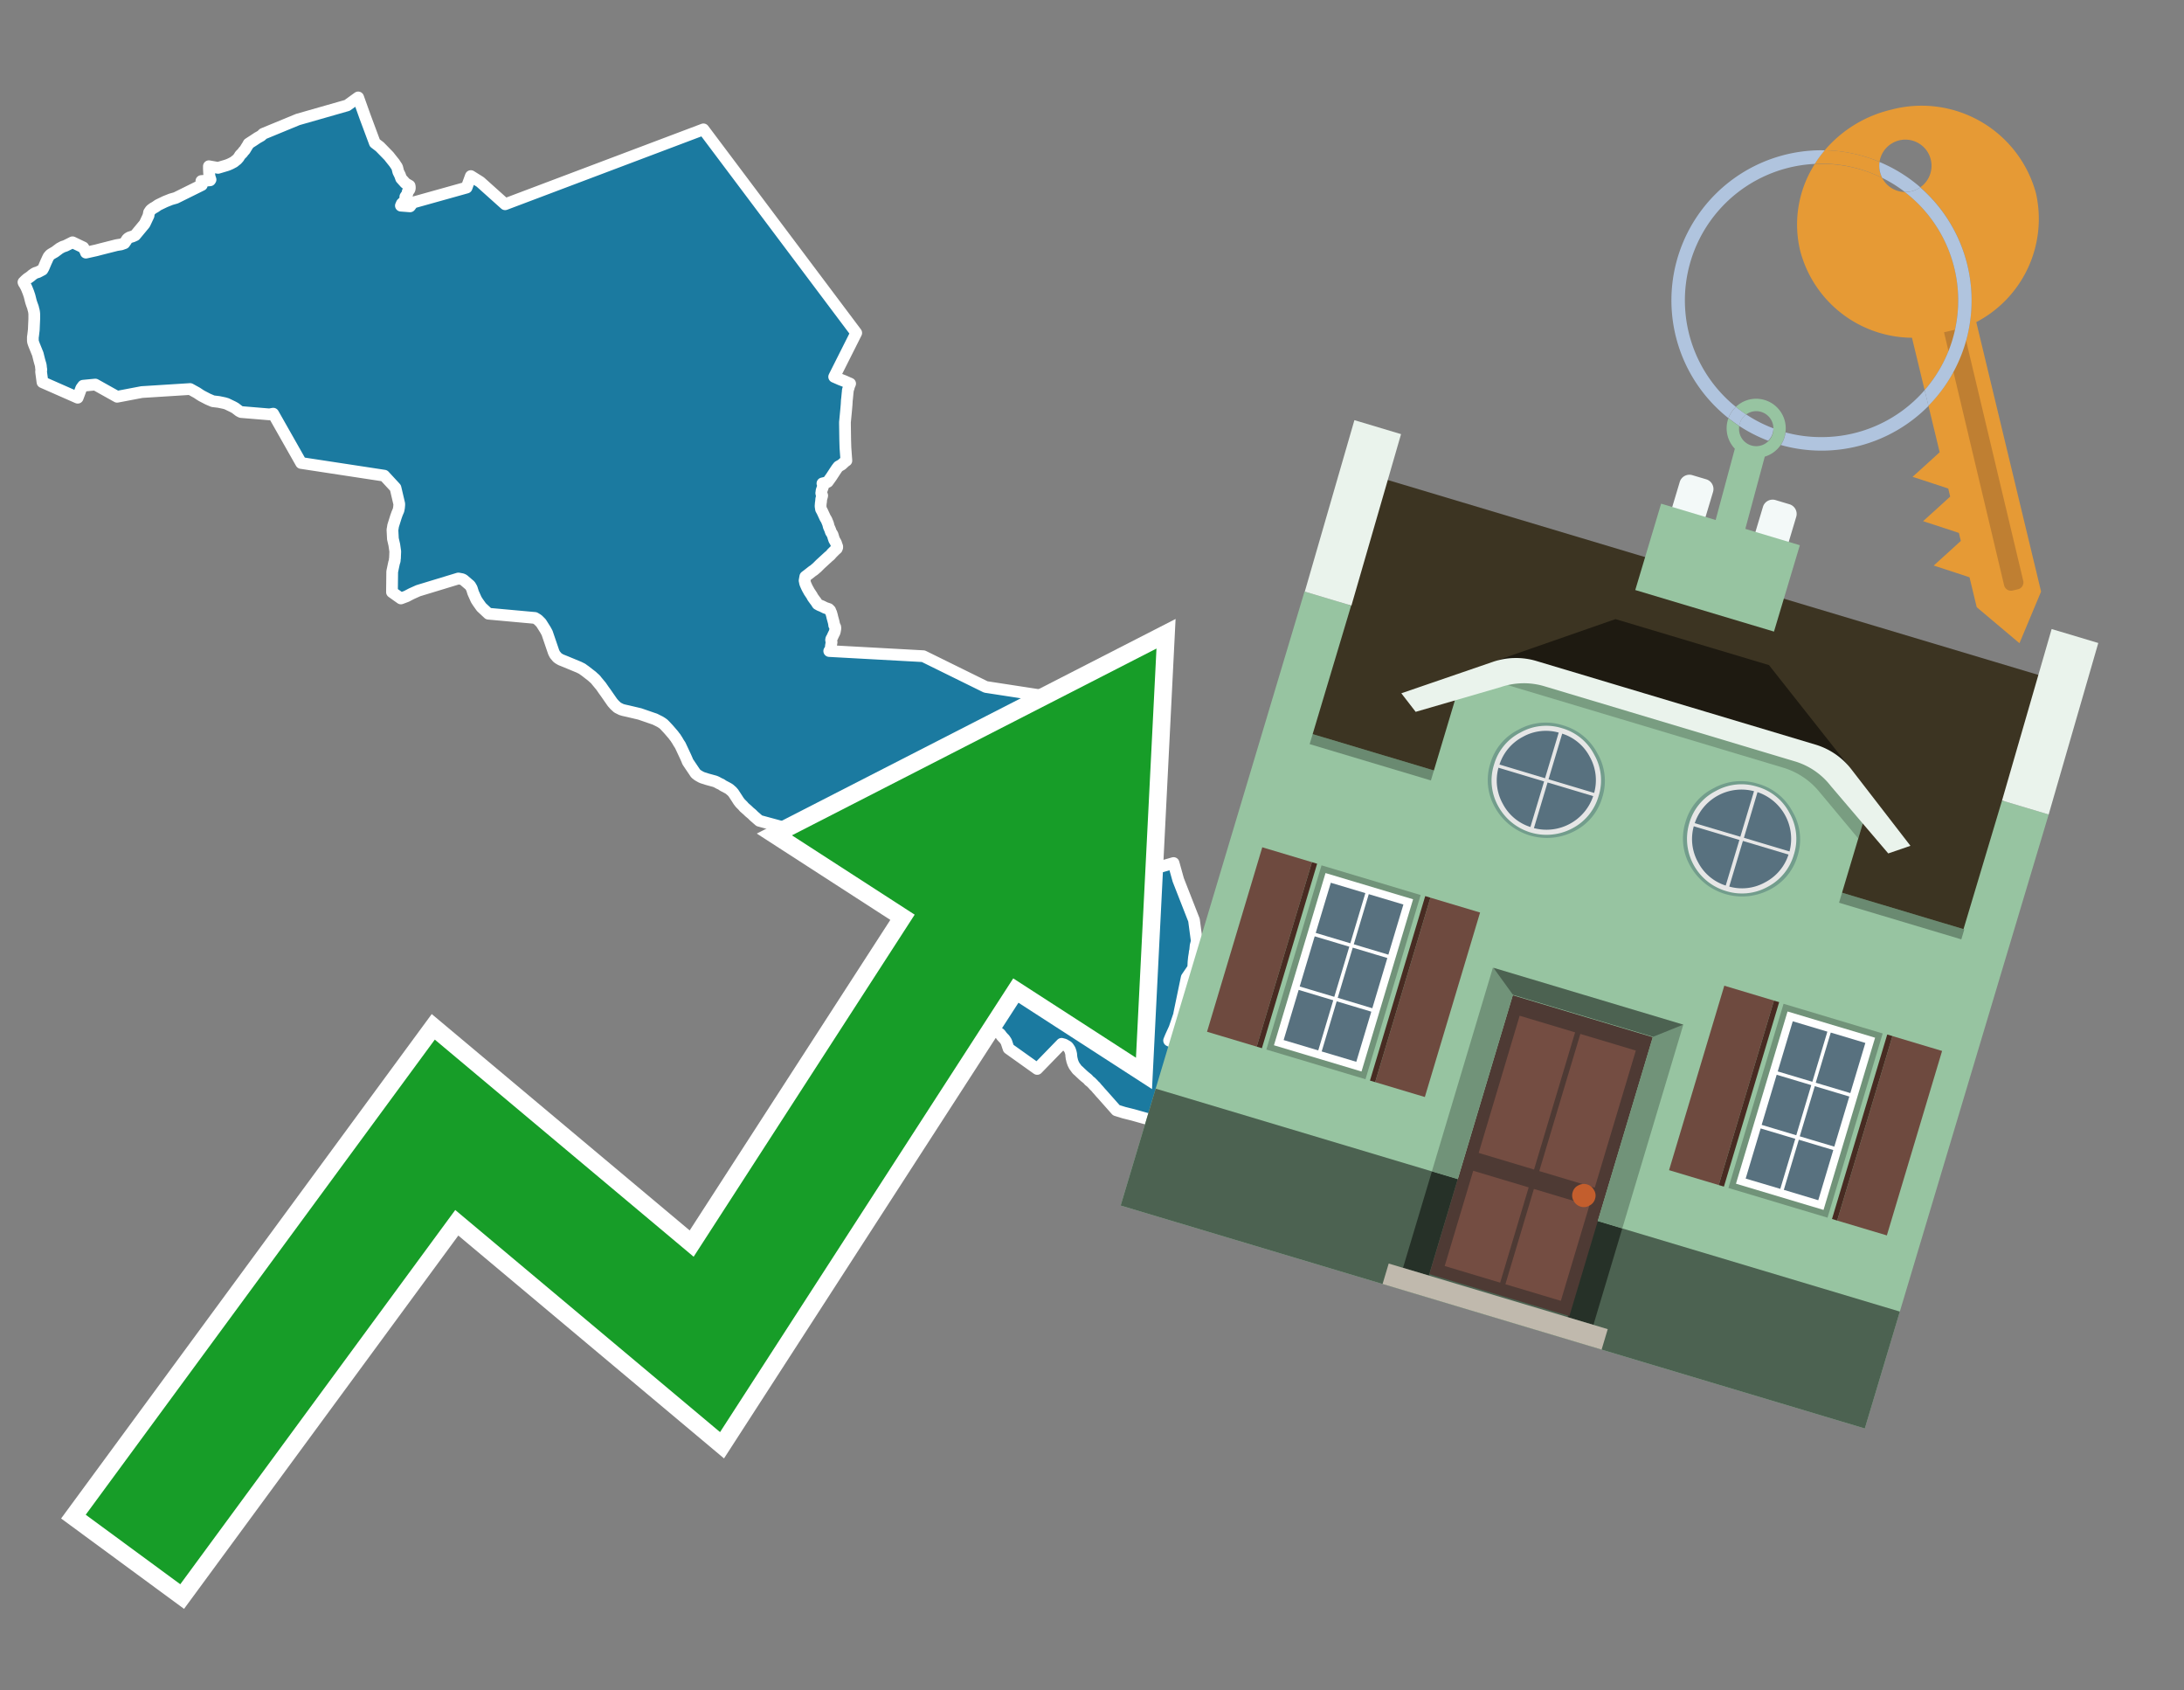
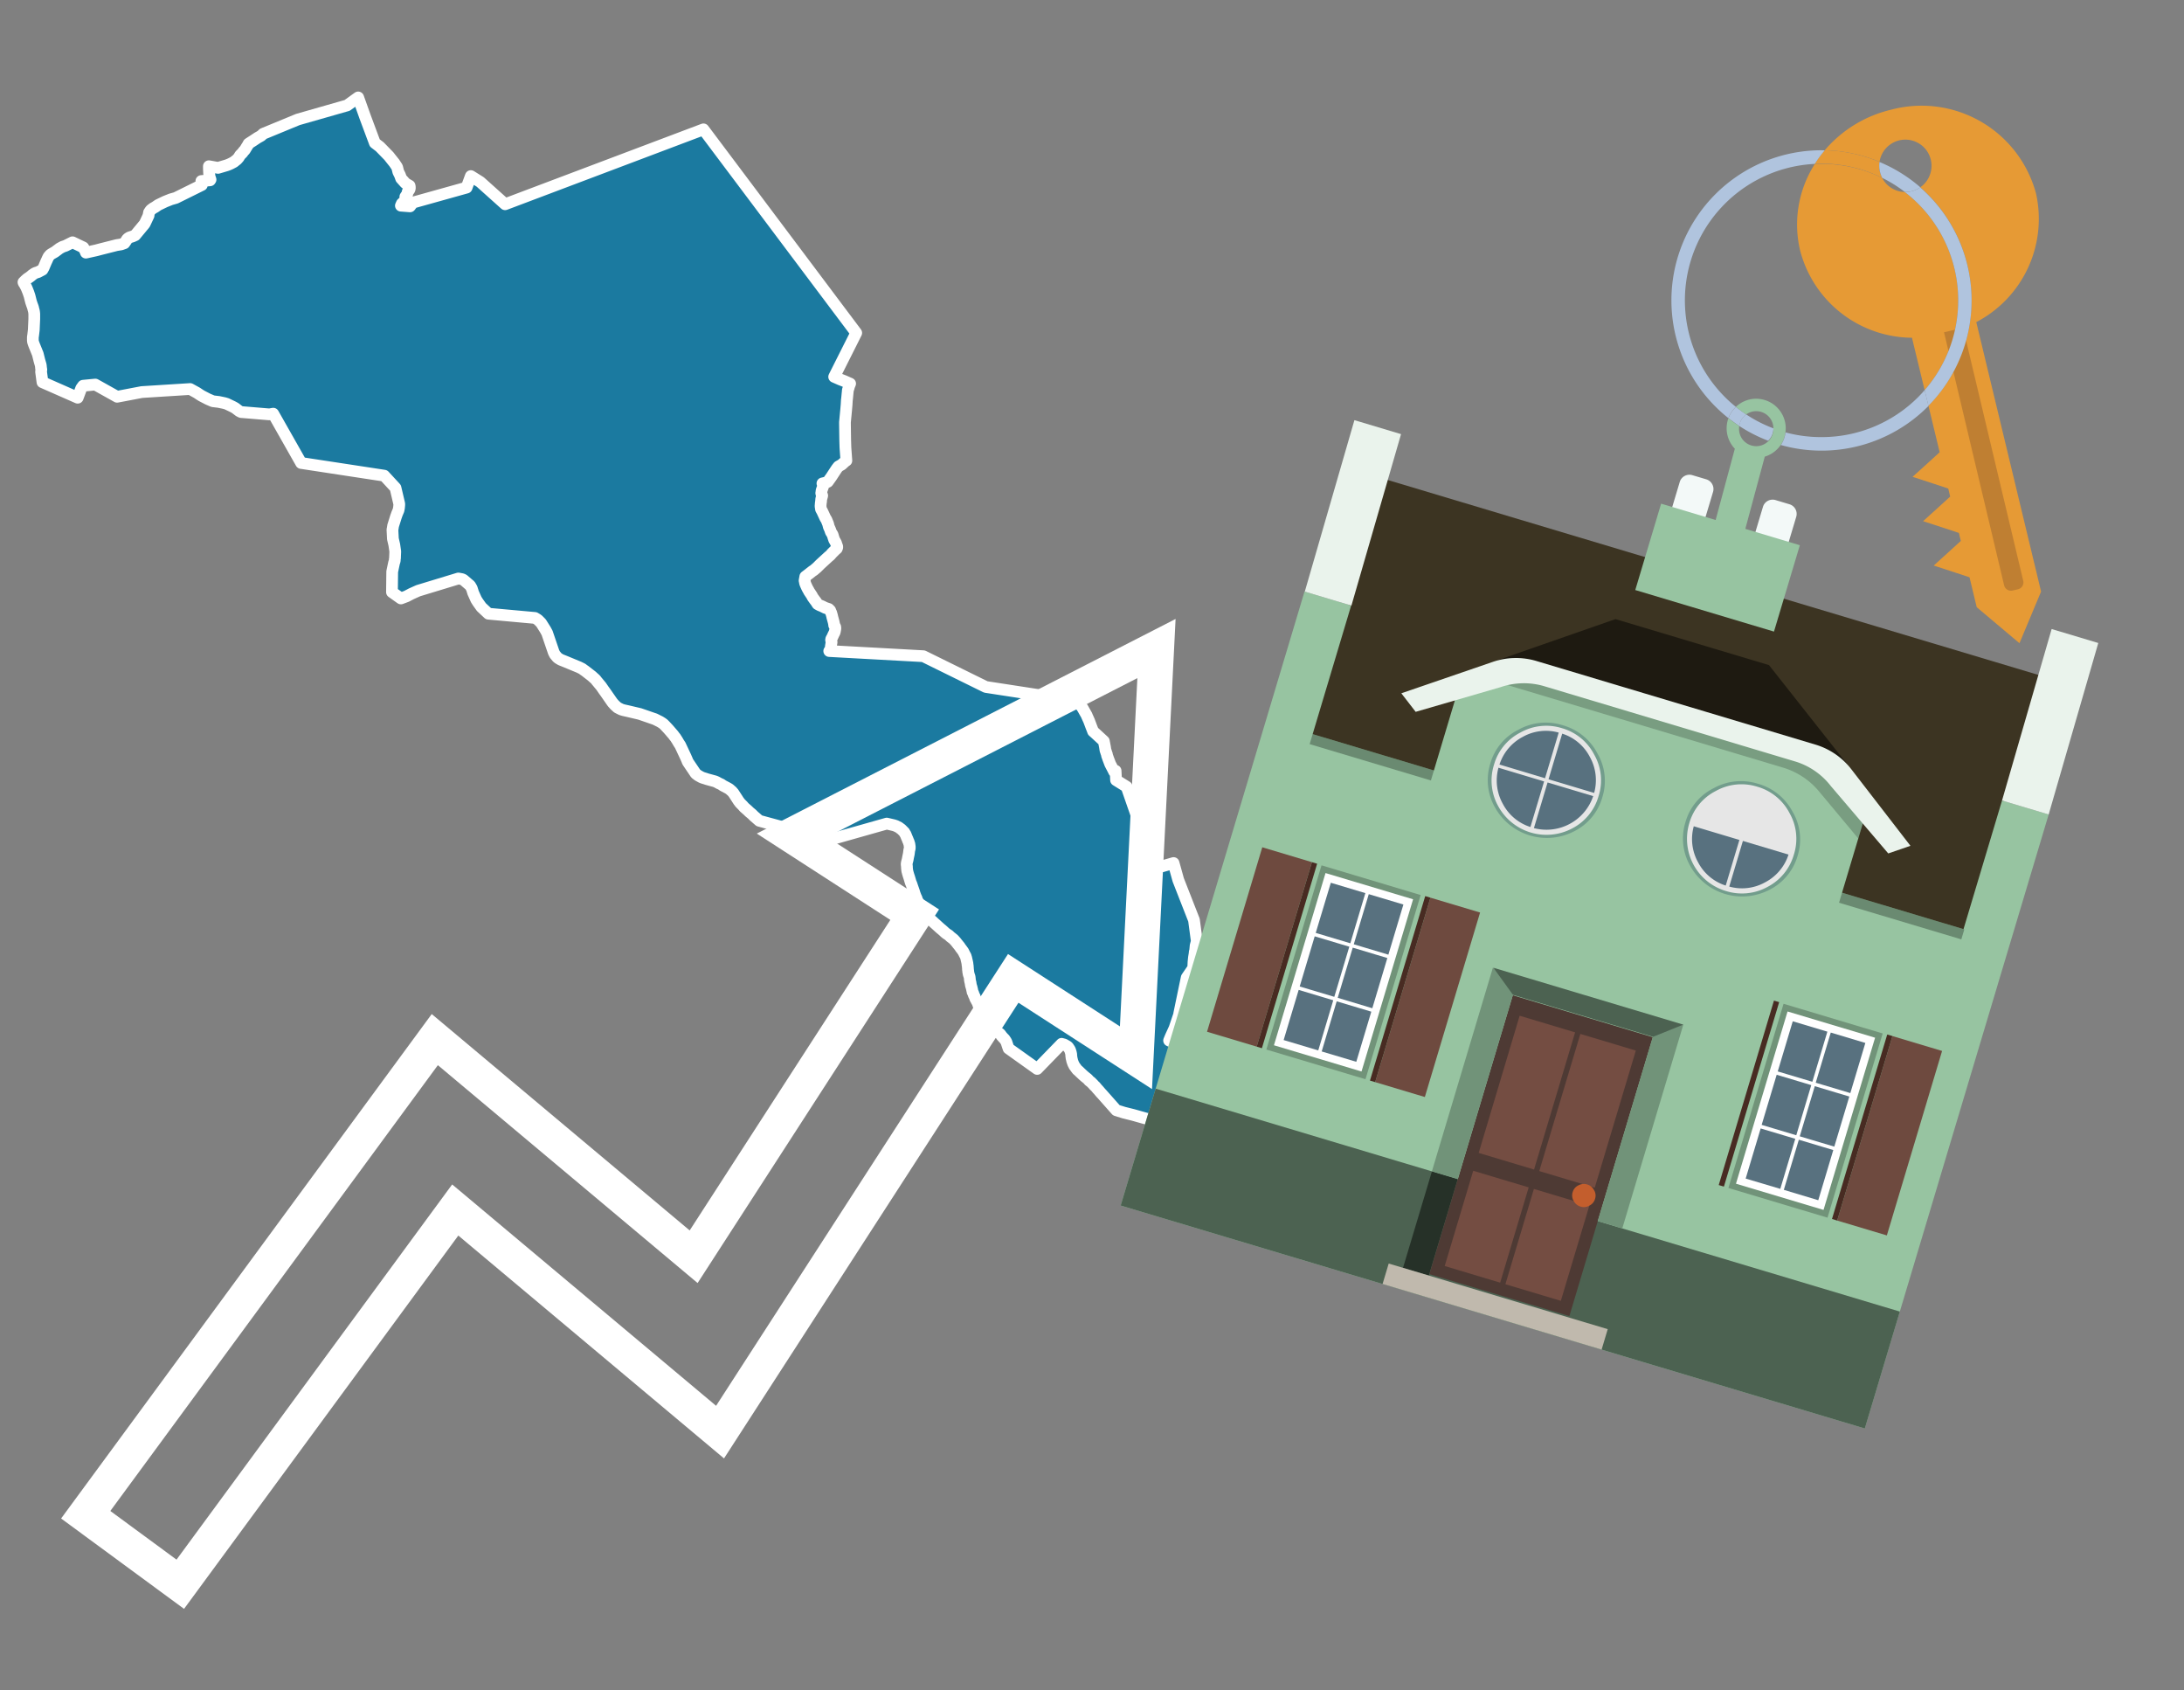
<svg xmlns="http://www.w3.org/2000/svg" id="Text" width="93.05" height="72" viewBox="0 0 93.05 72">
  <rect x="0" y="0" width="93.05" height="72" fill="#808080" stroke="none" />
  <polygon points="5.16,10.41 5.3,10.36 5.37,10.26 5.4,10.21 5.43,10.17 5.47,10.14 5.52,10.11 5.65,10.07 5.76,10.02 6.15,9.55 6.17,9.52 6.33,9.18 6.33,9.15 6.34,9.11 6.35,9.05 6.37,9.02 6.39,8.99 6.41,8.96 6.44,8.93 6.48,8.9 6.52,8.87 6.61,8.82 6.74,8.73 7.03,8.59 7.28,8.49 7.49,8.43 8.6,7.88 8.58,7.71 8.95,7.68 8.97,7.65 8.93,7.53 8.91,7.39 8.9,7.18 8.9,7.08 9.29,7.15 9.66,7.04 9.74,7.01 9.83,6.97 9.98,6.89 10.01,6.86 10.09,6.8 10.17,6.71 10.23,6.61 10.3,6.54 10.33,6.51 10.38,6.44 10.43,6.39 10.49,6.29 10.54,6.21 10.56,6.18 10.59,6.12 10.68,6.06 10.79,5.99 10.88,5.93 10.97,5.87 11.06,5.82 11.13,5.78 11.16,5.75 11.21,5.7 12.69,5.09 14.79,4.49 15.26,4.15 15.56,4.99 15.97,6.09 16.18,6.25 16.57,6.65 16.64,6.74 16.8,6.94 16.92,7.12 16.96,7.28 16.97,7.32 17.04,7.46 17.08,7.57 17.09,7.6 17.26,7.79 17.31,7.83 17.45,7.91 17.46,7.96 17.46,8.03 17.45,8.06 17.43,8.1 17.39,8.14 17.37,8.17 17.36,8.22 17.35,8.27 17.33,8.3 17.29,8.35 17.27,8.38 17.27,8.46 17.27,8.52 17.25,8.55 17.12,8.67 17.08,8.76 17.47,8.79 17.59,8.63 19.88,7.99 20.06,7.5 20.46,7.75 21.52,8.7 29.97,5.51 36.48,14.18 35.54,16.05 35.7,16.12 35.79,16.16 35.97,16.23 36.15,16.31 36.22,16.34 36.17,16.46 36.16,16.51 36.12,16.63 36.12,16.67 36.11,16.76 36.09,16.97 36.08,17.05 36.07,17.23 36.05,17.46 36.01,17.88 36,17.98 36,18.04 36.01,18.75 36.02,19.07 36.06,19.62 36.01,19.65 35.97,19.69 35.86,19.79 35.72,19.87 35.65,19.96 35.57,20.08 35.42,20.31 35.32,20.45 35.27,20.52 35.21,20.55 35.04,20.59 35.07,20.68 35.07,20.71 35.06,20.74 35.02,20.85 35.01,20.88 35,20.91 35,20.96 34.99,21 35,21.05 35.02,21.08 35.03,21.11 35.02,21.15 34.99,21.25 34.98,21.37 34.97,21.43 34.96,21.56 34.98,21.69 35.03,21.78 35.16,22.06 35.21,22.14 35.28,22.31 35.31,22.43 35.38,22.59 35.39,22.64 35.42,22.69 35.47,22.77 35.48,22.8 35.51,22.9 35.54,22.99 35.62,23.13 35.63,23.17 35.67,23.28 35.67,23.32 35.65,23.37 35.6,23.41 35.55,23.46 35.44,23.57 35.39,23.63 35.35,23.67 35.31,23.7 34.95,24.03 34.81,24.17 34.67,24.29 34.62,24.32 34.39,24.5 34.35,24.53 34.31,24.56 34.28,24.73 34.29,24.77 34.3,24.83 34.31,24.86 34.33,24.91 34.37,25 34.42,25.1 34.44,25.13 34.47,25.19 34.59,25.37 34.62,25.43 34.64,25.46 34.72,25.57 34.76,25.62 34.83,25.73 34.92,25.78 35.02,25.82 35.16,25.89 35.31,25.94 35.37,26 35.39,26.06 35.41,26.09 35.45,26.23 35.46,26.28 35.52,26.5 35.54,26.6 35.54,26.63 35.58,26.69 35.59,26.72 35.59,26.78 35.57,26.89 35.56,26.93 35.53,26.99 35.5,27.05 35.46,27.14 35.42,27.21 35.41,27.24 35.41,27.28 35.42,27.31 35.43,27.35 35.4,27.53 35.4,27.56 35.42,27.61 35.39,27.66 35.35,27.7 35.33,27.73 39.34,27.95 42,29.26 44.86,29.7 46.12,29.43 46.03,29.56 45.9,29.9 46.07,30.08 46.13,30.17 46.3,30.47 46.31,30.5 46.4,30.7 46.49,30.94 46.56,31.12 46.57,31.15 46.65,31.22 47.03,31.57 47.08,31.83 47.09,31.9 47.1,31.96 47.12,32.01 47.13,32.05 47.16,32.13 47.16,32.16 47.22,32.33 47.3,32.54 47.43,32.79 47.47,32.87 47.53,32.83 47.55,33.23 48,33.51 49.17,36.88 49.2,36.99 50,36.76 50.2,37.48 50.87,39.19 50.99,40.09 50.94,40.28 50.92,40.49 50.9,40.56 50.9,40.6 50.87,40.78 50.85,40.97 50.84,41.18 50.84,41.23 50.56,41.64 50.24,43.18 50.24,43.21 50.04,43.8 49.88,44.15 49.81,44.32 50.27,44.52 50.55,44.63 50.45,44.86 50.56,44.94 50.48,45.09 50.4,45.21 50.36,45.28 50.28,45.45 50.31,45.5 50.25,45.59 50.17,45.71 50.14,45.76 50.12,45.84 50.06,45.91 50.46,46.16 50.05,46.33 50.05,46.51 50.26,46.62 50.41,46.7 50.09,46.94 49.93,46.75 49.58,46.8 49.62,46.91 49.87,47.16 49.72,47.35 49.55,47.61 49.4,47.81 49.36,47.85 48.99,47.69 48.28,47.49 47.88,47.39 47.56,47.29 46.94,46.59 46.91,46.56 46.79,46.42 46.76,46.39 46.66,46.27 46.62,46.24 46.58,46.19 46.51,46.12 46.48,46.09 46.44,46.06 46.39,46.02 46.37,45.99 46.33,45.95 46.23,45.87 46.16,45.81 46.01,45.67 45.97,45.63 45.89,45.56 45.78,45.41 45.76,45.38 45.75,45.35 45.73,45.32 45.7,45.24 45.68,45.18 45.67,45.13 45.65,45.05 45.65,45.02 45.64,44.97 45.64,44.91 45.62,44.82 45.61,44.79 45.6,44.76 45.59,44.73 45.57,44.69 45.51,44.6 45.48,44.57 45.34,44.49 45.23,44.46 44.19,45.53 42.97,44.66 42.89,44.42 42.88,44.39 42.86,44.35 42.82,44.29 42.8,44.26 42.77,44.23 42.74,44.2 42.67,44.12 42.65,44.09 42.62,44.05 42.59,44.02 42.54,43.99 42.51,43.96 42.46,43.93 42.43,43.9 42.38,43.87 42.33,43.83 42.25,43.76 42.22,43.72 42.19,43.69 42.16,43.66 42.14,43.63 42.12,43.6 42.1,43.56 42.08,43.52 42.06,43.49 42.04,43.46 42.01,43.43 42,43.39 41.98,43.36 41.94,43.32 41.92,43.29 41.91,43.26 41.83,43.12 41.79,43.06 41.77,43.02 41.76,42.99 41.72,42.9 41.7,42.85 41.69,42.82 41.68,42.79 41.67,42.76 41.66,42.73 41.64,42.69 41.62,42.65 41.6,42.62 41.59,42.59 41.57,42.56 41.55,42.53 41.54,42.49 41.53,42.46 41.51,42.42 41.49,42.38 41.48,42.35 41.47,42.32 41.46,42.29 41.44,42.26 41.43,42.23 41.43,42.2 41.42,42.17 41.41,42.12 41.4,42.08 41.39,42.04 41.37,41.98 41.36,41.93 41.35,41.86 41.33,41.78 41.32,41.72 41.32,41.69 41.31,41.61 41.3,41.58 41.29,41.55 41.28,41.52 41.27,41.49 41.26,41.43 41.25,41.39 41.25,41.34 41.24,41.3 41.24,41.26 41.23,41.13 41.22,41.09 41.22,41.05 41.21,41 41.19,40.91 41.18,40.87 41.17,40.82 41.14,40.72 41.11,40.67 41.04,40.53 40.96,40.42 40.92,40.37 40.89,40.32 40.8,40.21 40.76,40.16 40.73,40.12 40.63,40.01 40.53,39.93 40.49,39.9 40.46,39.87 40.43,39.84 40.31,39.76 40.25,39.71 40.22,39.68 40.13,39.6 40.08,39.56 39.99,39.48 39.87,39.37 39.79,39.3 39.74,39.25 39.63,39.16 39.59,39.12 39.57,39.09 39.54,39.06 39.5,39.02 39.47,38.98 39.43,38.94 39.4,38.9 39.37,38.86 39.36,38.83 39.34,38.8 39.31,38.76 39.26,38.67 39.16,38.5 39.13,38.46 39.11,38.41 39.09,38.37 39.07,38.33 39.05,38.26 39.02,38.2 38.97,38.07 38.94,37.97 38.87,37.77 38.83,37.65 38.81,37.61 38.79,37.55 38.74,37.38 38.71,37.29 38.68,37.19 38.66,37.11 38.65,37.08 38.65,37.05 38.64,36.96 38.64,36.91 38.63,36.83 38.63,36.79 38.64,36.73 38.67,36.62 38.69,36.51 38.72,36.37 38.73,36.29 38.74,36.21 38.76,36.14 38.76,36.09 38.76,36.05 38.75,36.01 38.75,35.97 38.74,35.94 38.73,35.91 38.72,35.88 38.71,35.84 38.69,35.81 38.67,35.75 38.63,35.66 38.62,35.63 38.6,35.59 38.59,35.55 38.57,35.52 38.54,35.48 38.53,35.45 38.49,35.41 38.46,35.38 38.43,35.35 38.39,35.31 38.34,35.28 38.31,35.25 38.23,35.21 38.17,35.18 38.08,35.15 37.91,35.11 37.78,35.08 35.59,35.7 35.37,35.78 32.35,34.96 32.12,34.76 32.07,34.71 32.04,34.68 31.92,34.58 31.87,34.53 31.7,34.38 31.66,34.33 31.59,34.26 31.54,34.21 31.47,34.12 31.4,34.01 31.25,33.78 31.18,33.7 31.13,33.66 31.1,33.63 31.06,33.6 30.99,33.56 30.8,33.46 30.73,33.41 30.64,33.37 30.53,33.31 30.46,33.28 30.13,33.19 30.04,33.16 29.94,33.13 29.87,33.1 29.78,33.05 29.73,33.02 29.68,32.98 29.64,32.95 29.31,32.46 29.29,32.42 29.28,32.39 29.21,32.23 28.98,31.74 28.92,31.65 28.85,31.53 28.81,31.47 28.78,31.42 28.73,31.36 28.71,31.33 28.67,31.28 28.48,31.06 28.34,30.91 28.27,30.84 28.2,30.79 28.12,30.74 27.98,30.67 27.9,30.63 27.81,30.6 27.26,30.41 26.75,30.29 26.57,30.25 26.47,30.22 26.31,30.14 26.19,30.03 26.1,29.93 26.05,29.86 25.8,29.5 25.72,29.39 25.61,29.23 25.41,28.99 25.39,28.96 25.34,28.91 25.26,28.84 25.23,28.81 24.92,28.57 24.86,28.53 24.81,28.49 24.67,28.42 24.09,28.18 23.89,28.1 23.79,28.04 23.74,28 23.64,27.88 23.62,27.84 23.59,27.78 23.31,26.96 23.24,26.83 23.07,26.56 23.05,26.53 22.99,26.47 22.96,26.44 22.93,26.41 22.89,26.38 22.84,26.35 22.79,26.32 20.81,26.14 20.51,25.86 20.36,25.65 20.29,25.54 20.16,25.25 20.1,25.06 20.03,24.94 19.75,24.7 19.69,24.67 19.53,24.64 17.82,25.16 17.53,25.29 17.32,25.4 17.08,25.49 16.7,25.22 16.71,24.35 16.76,24.11 16.79,23.97 16.81,23.91 16.82,23.87 16.82,23.81 16.83,23.78 16.83,23.74 16.84,23.49 16.8,23.21 16.74,22.95 16.72,22.56 16.73,22.52 16.75,22.39 16.76,22.36 16.87,22.01 16.92,21.87 16.98,21.73 17,21.62 17.01,21.51 17.01,21.46 16.85,20.78 16.37,20.26 12.83,19.72 11.64,17.62 11.48,17.65 10.27,17.55 10.19,17.51 10.02,17.38 9.93,17.33 9.66,17.2 9.56,17.17 9.32,17.12 9.07,17.09 8.86,17 8.59,16.86 8.51,16.81 8.39,16.73 8.1,16.57 6.04,16.7 4.99,16.9 4.06,16.38 3.54,16.43 3.46,16.54 3.31,16.94 1.81,16.28 1.75,15.83 1.76,15.75 1.76,15.72 1.75,15.69 1.74,15.58 1.73,15.53 1.7,15.43 1.68,15.36 1.61,15.08 1.46,14.71 1.43,14.63 1.41,14.57 1.4,14.51 1.4,14.42 1.4,14.36 1.41,14.3 1.44,14.05 1.45,13.81 1.46,13.59 1.46,13.54 1.46,13.51 1.46,13.42 1.46,13.37 1.45,13.28 1.44,13.23 1.42,13.16 1.41,13.11 1.39,13.05 1.36,12.97 1.32,12.85 1.26,12.61 1.21,12.46 1.15,12.31 1.12,12.24 1.05,12.11 1.01,12.05 1,12.02 1.08,11.94 1.16,11.87 1.25,11.81 1.33,11.75 1.36,11.72 1.46,11.65 1.52,11.62 1.62,11.59 1.81,11.49 1.86,11.4 1.97,11.14 1.99,11.1 2.03,11.01 2.07,10.93 2.14,10.85 2.2,10.81 2.34,10.73 2.54,10.58 2.67,10.51 2.79,10.47 3.09,10.32 3.55,10.54 3.64,10.7 3.66,10.76 4.11,10.66 4.26,10.62 4.97,10.44 " fill="#1b7aa0" stroke="#fff" stroke-linejoin="round" stroke-width="0.5" />
  <polygon points="49.272 27.624 33.741 35.58 38.97 38.959 29.553 53.529 18.525 44.281 3.652 64.518 7.681 67.479 19.396 51.538 30.678 60.999 43.169 41.673 48.398 45.053 49.272 27.624" fill="none" stroke="#fff" stroke-miterlimit="10" stroke-width="1.5" />
-   <polygon points="49.272 27.624 33.741 35.58 38.97 38.959 29.553 53.529 18.525 44.281 3.652 64.518 7.681 67.479 19.396 51.538 30.678 60.999 43.169 41.673 48.398 45.053 49.272 27.624" fill="#179d28" />
  <path d="M80.19,7.577a1.16,1.16,0,0,1-.094-.251,1.114,1.114,0,0,1-.018-.429A6.367,6.367,0,0,0,77.743,6.4a5.269,5.269,0,0,0-.423.577c.1,0,.192-.007.288-.007A5.794,5.794,0,0,1,80.19,7.577Z" fill="#e69a35" />
  <path d="M77.608,6.4A6.394,6.394,0,0,0,73.64,17.81a1.26,1.26,0,0,1,.317-.48A5.821,5.821,0,0,1,77.32,6.981a5.269,5.269,0,0,1,.423-.577Z" fill="#b0c4de" />
  <path d="M84.2,13.72a4.962,4.962,0,0,0,2.545-5.48,5.047,5.047,0,0,0-6.179-3.566A5.322,5.322,0,0,0,77.743,6.4a6.367,6.367,0,0,1,2.335.493,1.114,1.114,0,1,1,1.736,1.084,6.392,6.392,0,0,1,.347,9.3l.479,1.985-.438.4-.716.648.92.3.6.2.082.341-.438.4-.716.648.92.3.605.2.082.341-.438.4-.716.649.92.3.605.2.307,1.274,1.821,1.534.921-2.2Z" fill="#e69a35" />
  <path d="M81.154,8.179a1.115,1.115,0,0,1-.964-.6,5.794,5.794,0,0,0-2.582-.6c-.1,0-.192,0-.288.007a4.783,4.783,0,0,0-.625,3.685,4.962,4.962,0,0,0,4.765,3.715L82,16.617a5.82,5.82,0,0,0-.846-8.438Z" fill="#e69a35" />
  <path d="M74.1,18.142a6.386,6.386,0,0,0,1.232.63.73.73,0,0,0,.224-.527h0a5.783,5.783,0,0,1-1.159-.593A.733.733,0,0,0,74.1,18.142Z" fill="#b0c4de" />
  <path d="M74.4,17.652q-.228-.152-.44-.322a1.26,1.26,0,0,0-.317.48c.148.117.3.228.46.332A.733.733,0,0,1,74.4,17.652Z" fill="#b0c4de" />
  <path d="M74.824,16.984a1.257,1.257,0,0,0-.867.346c.141.114.288.222.44.322a.731.731,0,0,1,1.159.593h0a.732.732,0,1,1-1.463,0,.7.7,0,0,1,.007-.1c-.158-.1-.312-.215-.46-.332a1.258,1.258,0,0,0,.273,1.3l-.979,3.635,1.275.341.98-3.639a1.266,1.266,0,0,0,.681-.5,1.249,1.249,0,0,0,.2-.538,1.328,1.328,0,0,0,.012-.168A1.262,1.262,0,0,0,74.824,16.984Z" fill="#97c4a1" />
  <path d="M85.974,25.1l-.226.053a.3.3,0,0,1-.362-.223l-2.56-10.777.81-.193L86.2,24.736A.3.3,0,0,1,85.974,25.1Z" fill="#bf7f32" />
  <path d="M80.1,7.326a1.16,1.16,0,0,0,.094.251,5.833,5.833,0,0,1,.964.6,1.137,1.137,0,0,0,.287-.031,1.108,1.108,0,0,0,.373-.167A6.371,6.371,0,0,0,80.078,6.9,1.114,1.114,0,0,0,80.1,7.326Z" fill="#b0c4de" />
  <path d="M77.608,18.618a5.836,5.836,0,0,1-1.534-.2,1.24,1.24,0,0,1-.2.537,6.4,6.4,0,0,0,6.291-1.666L82,16.617A5.807,5.807,0,0,1,77.608,18.618Z" fill="#b0c4de" />
  <path d="M81.814,7.981a1.108,1.108,0,0,1-.373.167,1.137,1.137,0,0,1-.287.031A5.82,5.82,0,0,1,82,16.617l.161.667a6.392,6.392,0,0,0-.347-9.3Z" fill="#b0c4de" />
  <polygon points="83.79 39.753 55.78 31.364 58.988 20.404 86.964 28.783 83.79 39.753 83.79 39.753" fill="#3c3422" fill-rule="evenodd" />
  <polygon points="81.705 53.32 87.284 34.692 85.297 34.097 83.656 39.575 55.926 31.269 57.567 25.791 55.579 25.196 47.746 51.348 79.451 60.844 81.705 53.32" fill="#97c4a1" fill-rule="evenodd" />
  <rect x="69.522" y="21.148" width="0.444" height="28.983" transform="translate(15.592 92.226) rotate(-73.326)" opacity="0.3" />
  <polygon points="87.284 34.692 85.297 34.097 87.411 26.793 89.398 27.388 87.284 34.692 87.284 34.692" fill="#eaf3ec" fill-rule="evenodd" />
  <polygon points="57.578 25.794 55.591 25.199 57.705 17.896 59.692 18.491 57.578 25.794 57.578 25.794" fill="#eaf3ec" fill-rule="evenodd" />
  <polygon points="79.451 60.844 80.943 55.865 49.238 46.369 47.747 51.348 79.451 60.844 79.451 60.844" fill="#4c6251" fill-rule="evenodd" />
  <path d="M71.566,20.528l-.522,1.743,1.418.425.523-1.744a.432.432,0,0,0-.289-.536l-.593-.177A.431.431,0,0,0,71.566,20.528Z" fill="#f3f9f8" fill-rule="evenodd" />
  <path d="M75.111,21.589l-.522,1.743,1.418.425.522-1.743a.43.43,0,0,0-.289-.536l-.593-.178A.43.43,0,0,0,75.111,21.589Z" fill="#f3f9f8" fill-rule="evenodd" />
  <polygon points="75.368 28.329 68.829 26.37 63.807 28.121 78.733 32.591 75.368 28.329" fill="#1e1a11" />
  <polygon points="78.248 32.422 64.442 28.287 62.236 28.998 60.064 36.247 77.453 41.455 79.651 34.116 78.248 32.422" fill="#97c4a1" />
  <path d="M77.74,32.516S65.088,28.725,65,28.7l-.938.43,11.892,3.562a3.175,3.175,0,0,1,1.532,1l1.685,2.02.327-1.09Z" fill-rule="evenodd" opacity="0.2" />
  <path d="M77.35,31.716,65.458,28.154a3.041,3.041,0,0,0-1.854.037l-3.9,1.339.611.79,3.626-1.054a3.045,3.045,0,0,1,1.855-.037l10.673,3.2A3.028,3.028,0,0,1,78,33.477l2.45,2.874.945-.325-2.518-3.26A3.036,3.036,0,0,0,77.35,31.716Z" fill="#eaf3ec" />
  <polygon points="76.683 23.223 70.773 21.453 69.671 25.132 75.581 26.902 76.683 23.223 76.683 23.223" fill="#97c4a1" fill-rule="evenodd" />
  <g id="Symbol_9_0_Layer2_0_MEMBER_8_MEMBER_21_MEMBER_0_FILL" data-name="Symbol 9 0 Layer2 0 MEMBER 8 MEMBER 21 MEMBER 0 FILL">
    <path d="M66.584,30.892a2.39,2.39,0,0,0-1.891.189,2.317,2.317,0,0,0-1.2,1.448A2.345,2.345,0,0,0,63.7,34.4a2.528,2.528,0,0,0,3.367,1.008,2.339,2.339,0,0,0,1.2-1.447,2.313,2.313,0,0,0-.208-1.87A2.394,2.394,0,0,0,66.584,30.892Z" fill="#729d8c" />
  </g>
  <g id="Symbol_9_0_Layer2_0_MEMBER_8_MEMBER_21_MEMBER_1_FILL" data-name="Symbol 9 0 Layer2 0 MEMBER 8 MEMBER 21 MEMBER 1 FILL">
    <path d="M66.547,31.016a2.241,2.241,0,0,0-1.769.185,2.213,2.213,0,0,0-1.127,1.376,2.239,2.239,0,0,0,.185,1.768,2.341,2.341,0,0,0,3.145.942,2.234,2.234,0,0,0,1.126-1.376,2.207,2.207,0,0,0-.185-1.768A2.237,2.237,0,0,0,66.547,31.016Z" fill="#e6e6e6" />
  </g>
  <g id="Symbol_9_0_Layer2_0_MEMBER_8_MEMBER_21_MEMBER_2_MEMBER_0_FILL" data-name="Symbol 9 0 Layer2 0 MEMBER 8 MEMBER 21 MEMBER 2 MEMBER 0 FILL">
    <path d="M65.787,33.284,63.843,32.7a2.036,2.036,0,0,0,.186,1.539,2.015,2.015,0,0,0,1.175.986Z" fill="#58717f" />
  </g>
  <g id="Symbol_9_0_Layer2_0_MEMBER_8_MEMBER_21_MEMBER_2_MEMBER_1_FILL" data-name="Symbol 9 0 Layer2 0 MEMBER 8 MEMBER 21 MEMBER 2 MEMBER 1 FILL">
    <path d="M65.827,33.148l.582-1.944a2.01,2.01,0,0,0-1.523.178,2.037,2.037,0,0,0-1,1.183Z" fill="#58717f" />
  </g>
  <g id="Symbol_9_0_Layer2_0_MEMBER_8_MEMBER_21_MEMBER_2_MEMBER_2_FILL" data-name="Symbol 9 0 Layer2 0 MEMBER 8 MEMBER 21 MEMBER 2 MEMBER 2 FILL">
    <path d="M67.878,33.91l-1.943-.582-.582,1.944a2.1,2.1,0,0,0,2.525-1.362Z" fill="#58717f" />
  </g>
  <g id="Symbol_9_0_Layer2_0_MEMBER_8_MEMBER_21_MEMBER_2_MEMBER_3_FILL" data-name="Symbol 9 0 Layer2 0 MEMBER 8 MEMBER 21 MEMBER 2 MEMBER 3 FILL">
    <path d="M66.558,31.249l-.582,1.943,1.943.582a2.031,2.031,0,0,0-.186-1.539A2.009,2.009,0,0,0,66.558,31.249Z" fill="#58717f" />
  </g>
  <g id="Symbol_9_0_Layer2_0_MEMBER_8_MEMBER_21_MEMBER_0_FILL-2" data-name="Symbol 9 0 Layer2 0 MEMBER 8 MEMBER 21 MEMBER 0 FILL">
    <path d="M74.9,33.384a2.4,2.4,0,0,0-1.891.189,2.316,2.316,0,0,0-1.2,1.448,2.341,2.341,0,0,0,.209,1.87A2.527,2.527,0,0,0,75.387,37.9a2.345,2.345,0,0,0,1.2-1.447,2.314,2.314,0,0,0-.209-1.87A2.389,2.389,0,0,0,74.9,33.384Z" fill="#729d8c" />
  </g>
  <g id="Symbol_9_0_Layer2_0_MEMBER_8_MEMBER_21_MEMBER_1_FILL-2" data-name="Symbol 9 0 Layer2 0 MEMBER 8 MEMBER 21 MEMBER 1 FILL">
    <path d="M74.867,33.508a2.239,2.239,0,0,0-1.768.185,2.21,2.21,0,0,0-1.127,1.376,2.316,2.316,0,0,0,1.564,2.883,2.261,2.261,0,0,0,1.765-.173A2.237,2.237,0,0,0,76.428,36.4a2.209,2.209,0,0,0-.185-1.769A2.239,2.239,0,0,0,74.867,33.508Z" fill="#e6e6e6" />
  </g>
  <g id="Symbol_9_0_Layer2_0_MEMBER_8_MEMBER_21_MEMBER_2_MEMBER_0_FILL-2" data-name="Symbol 9 0 Layer2 0 MEMBER 8 MEMBER 21 MEMBER 2 MEMBER 0 FILL">
    <path d="M74.107,35.776l-1.943-.582a2.031,2.031,0,0,0,.186,1.539,2.009,2.009,0,0,0,1.175.986Z" fill="#58717f" />
  </g>
  <g id="Symbol_9_0_Layer2_0_MEMBER_8_MEMBER_21_MEMBER_2_MEMBER_1_FILL-2" data-name="Symbol 9 0 Layer2 0 MEMBER 8 MEMBER 21 MEMBER 2 MEMBER 1 FILL">
-     <path d="M74.148,35.64,74.73,33.7a2.1,2.1,0,0,0-2.525,1.362Z" fill="#58717f" />
-   </g>
+     </g>
  <g id="Symbol_9_0_Layer2_0_MEMBER_8_MEMBER_21_MEMBER_2_MEMBER_2_FILL-2" data-name="Symbol 9 0 Layer2 0 MEMBER 8 MEMBER 21 MEMBER 2 MEMBER 2 FILL">
    <path d="M76.2,36.4l-1.943-.582-.582,1.944a2.015,2.015,0,0,0,1.523-.178A2.036,2.036,0,0,0,76.2,36.4Z" fill="#58717f" />
  </g>
  <g id="Symbol_9_0_Layer2_0_MEMBER_8_MEMBER_21_MEMBER_2_MEMBER_3_FILL-2" data-name="Symbol 9 0 Layer2 0 MEMBER 8 MEMBER 21 MEMBER 2 MEMBER 3 FILL">
-     <path d="M74.879,33.741,74.3,35.684l1.943.582a2.1,2.1,0,0,0-1.361-2.525Z" fill="#58717f" />
-   </g>
+     </g>
  <polygon points="51.426 43.946 53.542 44.58 55.896 36.723 53.78 36.089 51.426 43.946 51.426 43.946" fill="#6e4a3f" fill-rule="evenodd" />
  <polygon points="53.542 44.58 53.764 44.647 56.117 36.789 55.896 36.723 53.542 44.58 53.542 44.58" fill="#482b22" fill-rule="evenodd" />
  <polygon points="60.706 46.726 58.59 46.092 60.943 38.235 63.059 38.868 60.706 46.726 60.706 46.726" fill="#6e4a3f" fill-rule="evenodd" />
  <polygon points="58.59 46.092 58.368 46.026 60.722 38.168 60.943 38.235 58.59 46.092 58.59 46.092" fill="#482b22" fill-rule="evenodd" />
  <rect x="53.146" y="39.209" width="8.19" height="4.408" transform="translate(1.145 84.365) rotate(-73.326)" fill="#719379" />
  <polygon points="60.205 38.304 56.474 37.187 54.277 44.522 58.008 45.639 60.205 38.304 60.205 38.304" fill="#fff" fill-rule="evenodd" />
  <path d="M59.792,38.527l-.64,2.136-1.474-.442.639-2.135,1.475.441Zm-1.621-.485-.64,2.136-1.474-.442L56.7,37.6l1.474.442Zm-2.158,1.84,1.475.441-.64,2.136-1.474-.441.639-2.136Zm-.683,2.282,1.474.441-.639,2.136L54.69,44.3l.64-2.135Zm.981,2.621.639-2.136,1.475.442-.64,2.135-1.474-.441Zm2.158-1.84L56.994,42.5l.64-2.136,1.474.442-.639,2.136Z" fill="#58717f" fill-rule="evenodd" />
  <polygon points="80.39 52.621 78.274 51.988 80.628 44.13 82.743 44.764 80.39 52.621 80.39 52.621" fill="#6e4a3f" fill-rule="evenodd" />
  <polygon points="78.274 51.988 78.053 51.921 80.406 44.064 80.628 44.13 78.274 51.988 78.274 51.988" fill="#482b22" fill-rule="evenodd" />
-   <polygon points="71.111 49.842 73.227 50.476 75.58 42.619 73.464 41.985 71.111 49.842 71.111 49.842" fill="#6e4a3f" fill-rule="evenodd" />
  <polygon points="73.227 50.476 73.448 50.542 75.802 42.685 75.58 42.619 73.227 50.476 73.227 50.476" fill="#482b22" fill-rule="evenodd" />
  <rect x="72.83" y="45.105" width="8.19" height="4.408" transform="translate(9.534 107.426) rotate(-73.326)" fill="#719379" />
  <polygon points="76.159 43.083 79.889 44.2 77.692 51.535 73.962 50.418 76.159 43.083 76.159 43.083" fill="#fff" fill-rule="evenodd" />
  <path d="M76.381,43.5l1.475.442-.64,2.135-1.475-.441.64-2.136ZM78,43.981l1.474.442-.64,2.136-1.474-.442L78,43.981Zm.791,2.724-.64,2.135L76.679,48.4l.64-2.136,1.474.442Zm-.684,2.282-.639,2.135L76,50.68l.64-2.135,1.474.442Zm-2.26,1.65L74.375,50.2l.639-2.135,1.475.441-.64,2.136Zm-.791-2.724.64-2.135,1.474.441-.639,2.136-1.475-.442Z" fill="#58717f" fill-rule="evenodd" />
-   <polygon points="67.888 56.431 69.118 52.323 68.019 51.994 66.789 56.102 67.888 56.431 67.888 56.431" fill="#263128" fill-rule="evenodd" />
  <polygon points="60.877 54.331 62.108 50.223 61.007 49.894 59.776 54.002 60.877 54.331 60.877 54.331" fill="#263128" fill-rule="evenodd" />
  <g id="Symbol_9_0_Layer2_0_MEMBER_8_MEMBER_12_MEMBER_0_FILL" data-name="Symbol 9 0 Layer2 0 MEMBER 8 MEMBER 12 MEMBER 0 FILL">
    <path d="M70.418,44.178l-5.965-1.786L60.9,54.27l5.964,1.786Z" fill="#4e3a34" />
  </g>
  <g id="Symbol_9_0_Layer2_0_MEMBER_8_MEMBER_12_MEMBER_1_MEMBER_0_FILL" data-name="Symbol 9 0 Layer2 0 MEMBER 8 MEMBER 12 MEMBER 1 MEMBER 0 FILL">
    <path d="M65.358,49.815l1.75-5.843-2.363-.708L63,49.107Z" fill="#744d42" />
  </g>
  <g id="Symbol_9_0_Layer2_0_MEMBER_8_MEMBER_12_MEMBER_1_MEMBER_1_FILL" data-name="Symbol 9 0 Layer2 0 MEMBER 8 MEMBER 12 MEMBER 1 MEMBER 1 FILL">
    <path d="M67.331,44.039l-1.75,5.842,2.364.708,1.75-5.842Z" fill="#744d42" />
  </g>
  <g id="Symbol_9_0_Layer2_0_MEMBER_8_MEMBER_12_MEMBER_2_MEMBER_0_FILL" data-name="Symbol 9 0 Layer2 0 MEMBER 8 MEMBER 12 MEMBER 2 MEMBER 0 FILL">
    <path d="M63.915,54.633l1.215-4.058-2.363-.707-1.215,4.057Z" fill="#744d42" />
  </g>
  <g id="Symbol_9_0_Layer2_0_MEMBER_8_MEMBER_12_MEMBER_2_MEMBER_1_FILL" data-name="Symbol 9 0 Layer2 0 MEMBER 8 MEMBER 12 MEMBER 2 MEMBER 1 FILL">
    <path d="M66.5,55.407l1.215-4.057-2.363-.708L64.138,54.7Z" fill="#744d42" />
  </g>
  <g id="Symbol_9_0_Layer2_0_MEMBER_8_MEMBER_13_FILL" data-name="Symbol 9 0 Layer2 0 MEMBER 8 MEMBER 13 FILL">
    <path d="M67.959,51.058a.439.439,0,0,0-.045-.367.487.487,0,0,0-.669-.2.445.445,0,0,0-.239.282.457.457,0,0,0,.041.378.481.481,0,0,0,.293.242.459.459,0,0,0,.377-.042A.453.453,0,0,0,67.959,51.058Z" fill="#c35e2d" />
  </g>
  <g id="Symbol_9_0_Layer2_0_MEMBER_8_MEMBER_14_FILL" data-name="Symbol 9 0 Layer2 0 MEMBER 8 MEMBER 14 FILL">
    <path d="M64.557,42.047l-.951-.833-2.6,8.68,1.1.329Z" fill="#719379" />
  </g>
  <g id="Symbol_9_0_Layer2_0_MEMBER_8_MEMBER_15_FILL" data-name="Symbol 9 0 Layer2 0 MEMBER 8 MEMBER 15 FILL">
    <path d="M71.718,43.643l-1.2.19L68.072,52.01l1.046.313Z" fill="#719379" />
  </g>
  <g id="Symbol_9_0_Layer2_0_MEMBER_8_MEMBER_16_FILL" data-name="Symbol 9 0 Layer2 0 MEMBER 8 MEMBER 16 FILL">
    <path d="M63.627,41.22l.836,1.156,5.961,1.786,1.294-.519Z" fill="#4c6251" />
  </g>
  <polygon points="58.905 54.69 59.166 53.819 68.498 56.614 68.237 57.485 58.905 54.69 58.905 54.69" fill="#c0b9ad" fill-rule="evenodd" />
</svg>